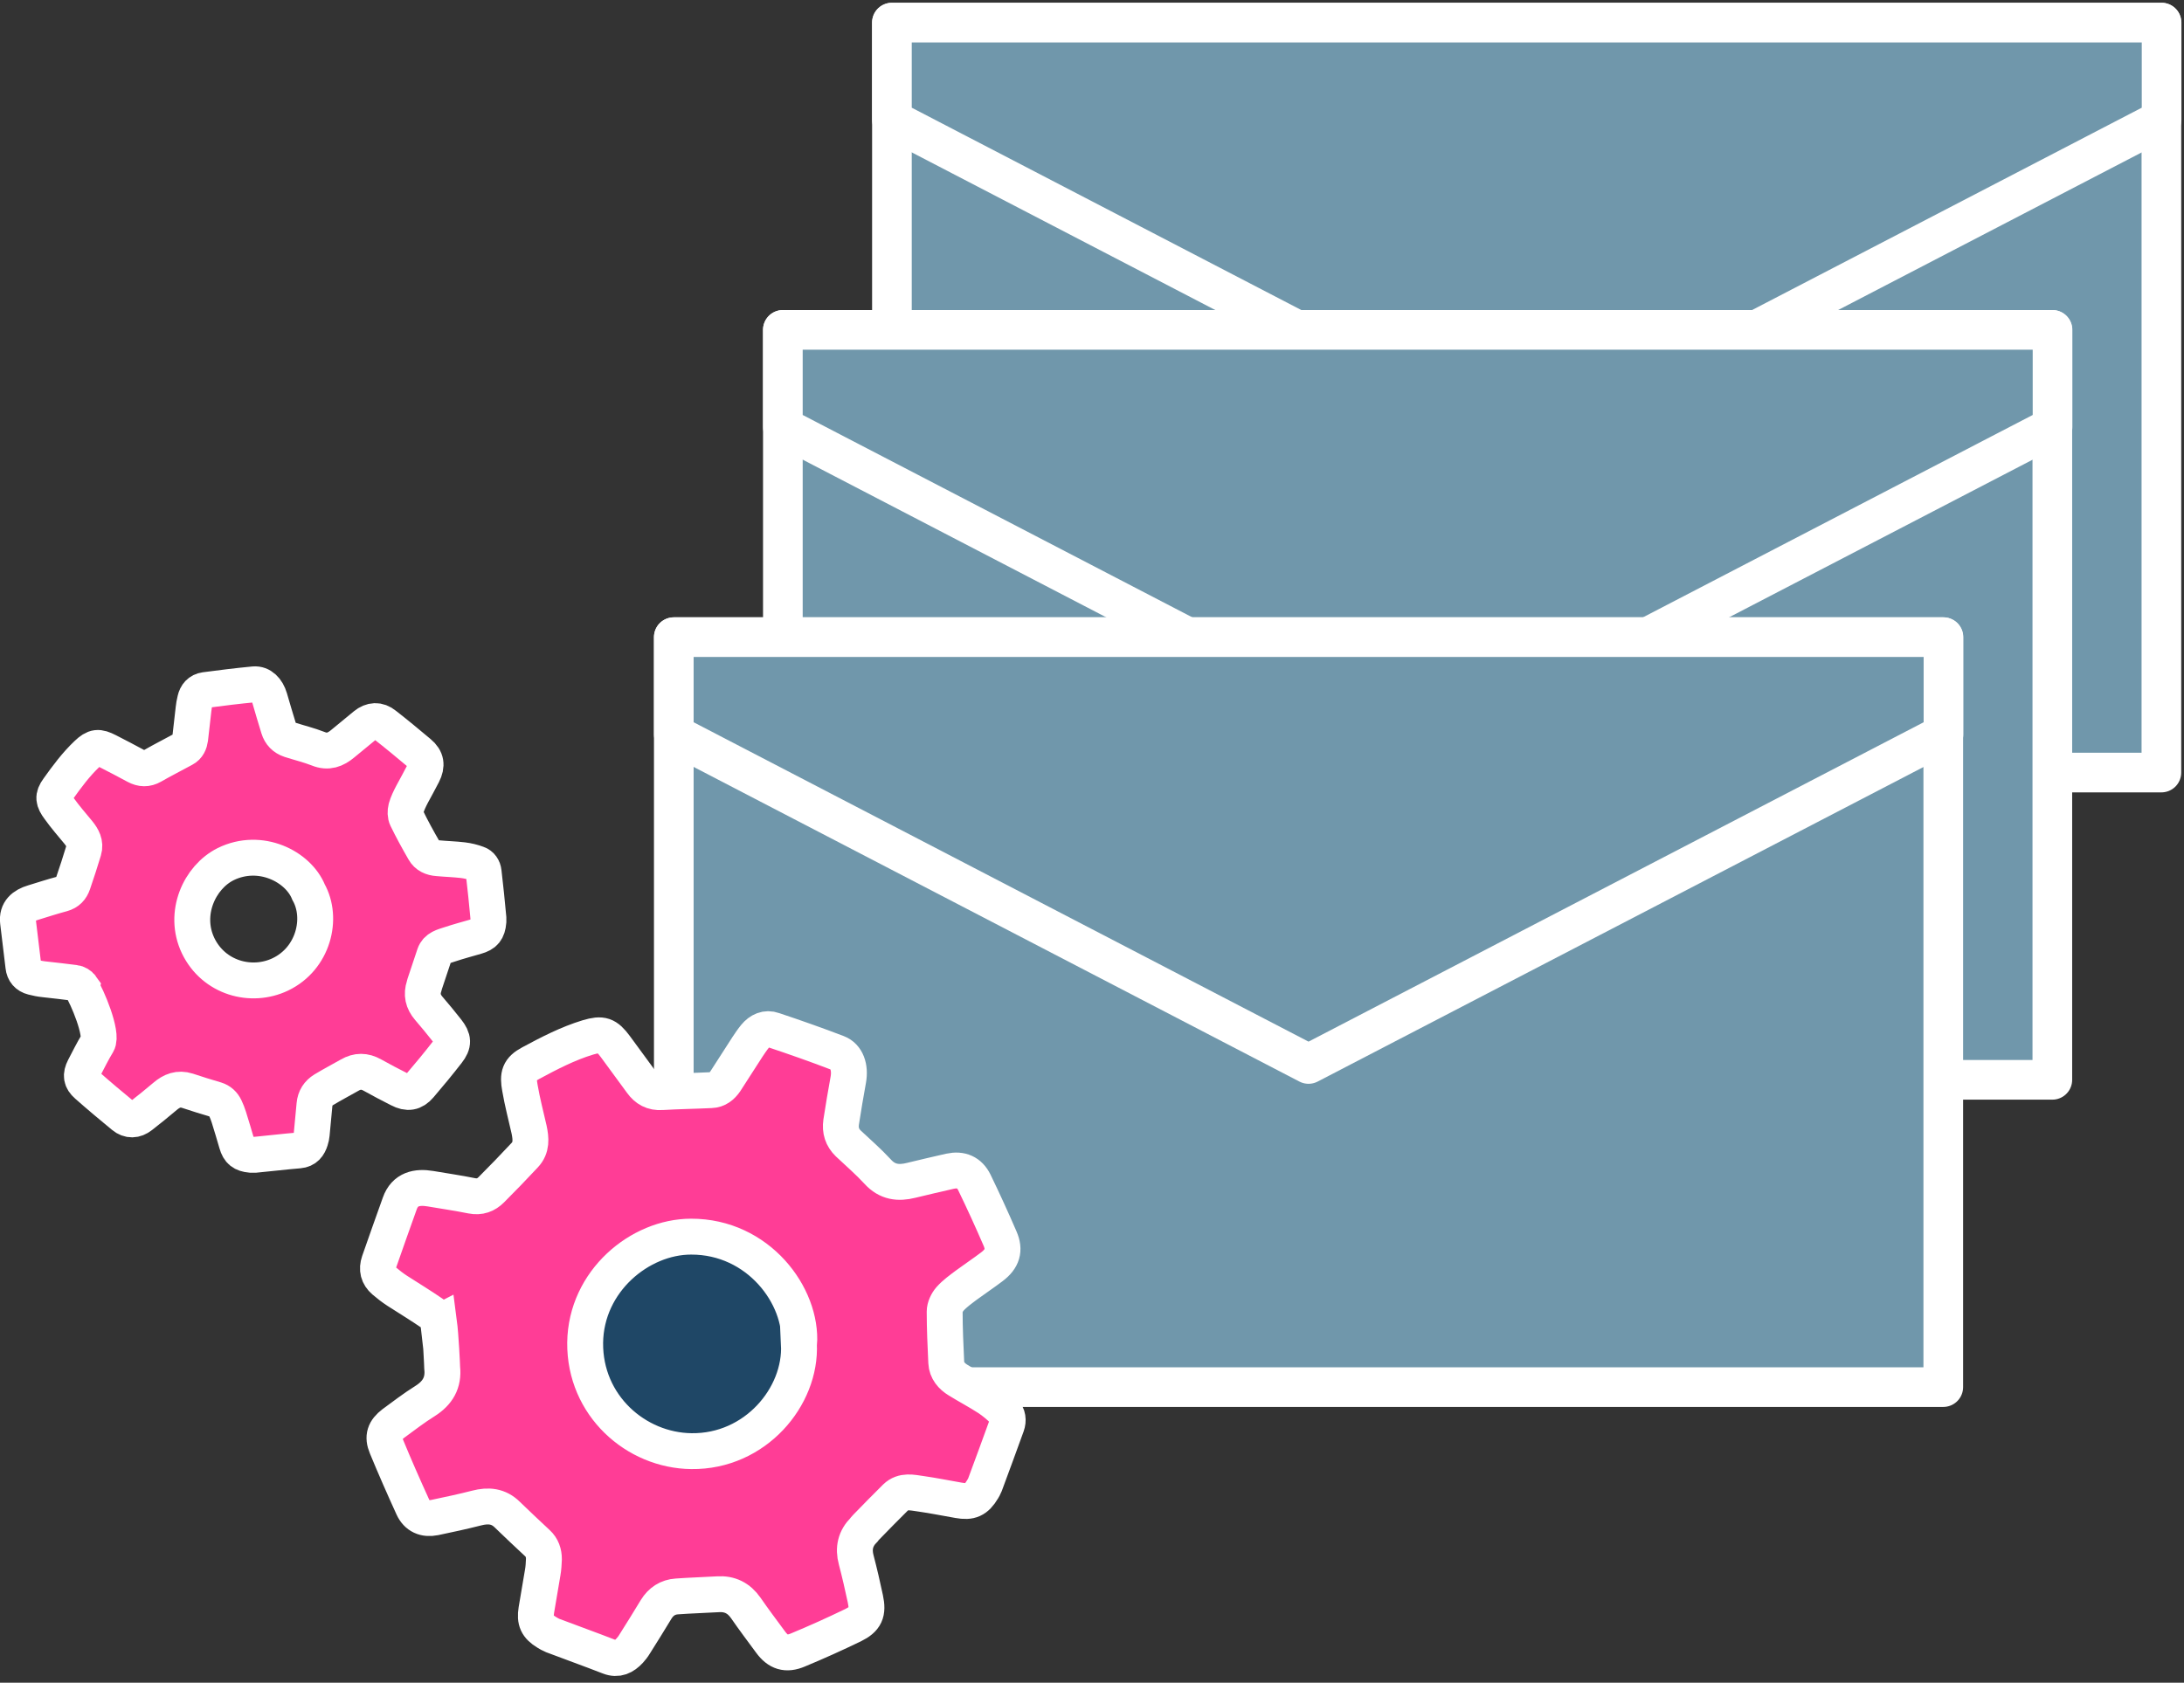
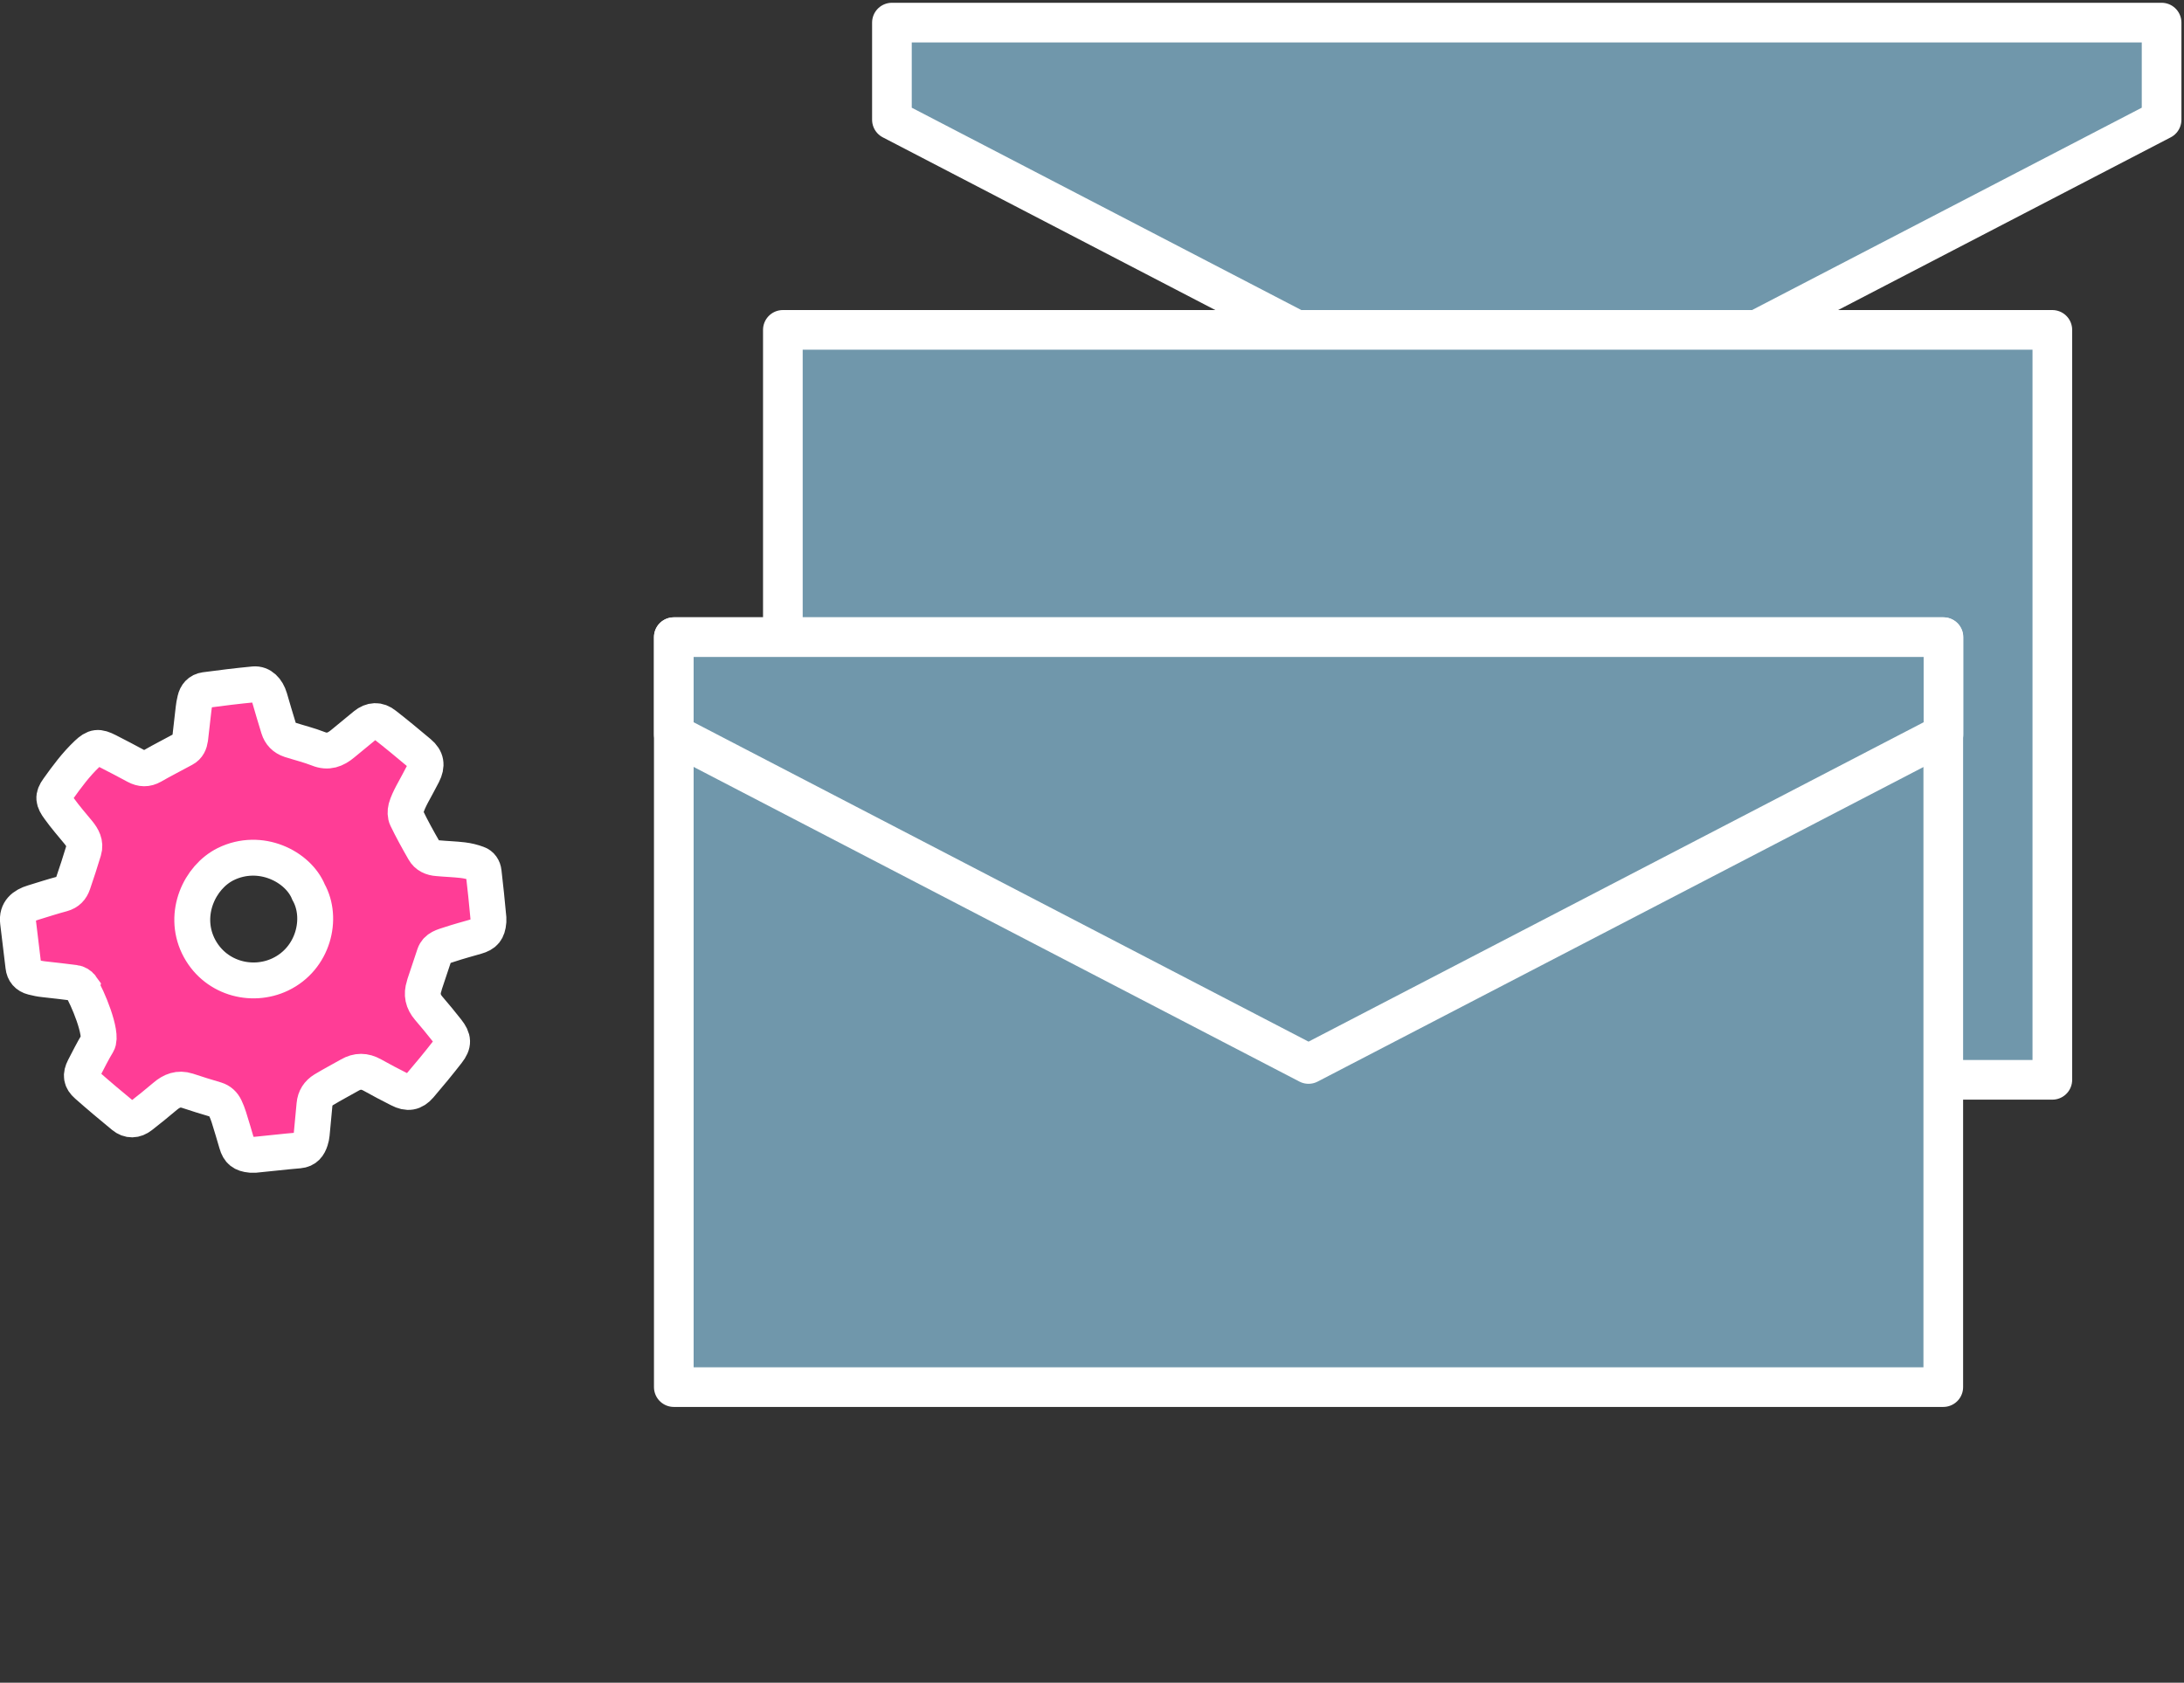
<svg xmlns="http://www.w3.org/2000/svg" id="Ebene_2" viewBox="0 0 110.14 84.88">
  <rect x="0" y="0" width="110.14" height="84.88" fill="#333333" stroke="none" />
  <defs>
    <style>.cls-1{fill:#ff3d96;stroke-miterlimit:10;stroke-width:1.81px;}.cls-1,.cls-2{stroke:#fff;}.cls-3{fill:#1f4766;}.cls-2{fill:#7097ab;stroke-linecap:round;stroke-linejoin:round;stroke-width:2px;}</style>
  </defs>
  <g>
-     <rect class="cls-2" x="44.98" y="1.14" width="64.02" height="37.83" />
    <polygon class="cls-2" points="109.01 6.04 76.99 22.67 44.98 6.04 44.98 1.14 109.01 1.14 109.01 6.04" />
  </g>
  <g>
    <rect class="cls-2" x="39.48" y="16.64" width="64.02" height="37.83" />
-     <polygon class="cls-2" points="103.51 21.54 71.49 38.17 39.48 21.54 39.48 16.64 103.51 16.64 103.51 21.54" />
  </g>
  <g>
    <rect class="cls-2" x="33.98" y="32.14" width="64.02" height="37.83" />
    <polygon class="cls-2" points="98.01 37.04 65.99 53.67 33.98 37.04 33.98 32.14 98.01 32.14 98.01 37.04" />
  </g>
  <path class="cls-1" d="M4.11,49.78c-.07-.1-.22-.19-.34-.2-.51-.07-1.02-.12-1.53-.18-.2-.02-.4-.06-.59-.11-.28-.07-.44-.26-.47-.54-.09-.75-.18-1.5-.27-2.24-.07-.56,.29-.84,.76-.98,.49-.15,.98-.31,1.47-.44,.29-.08,.45-.26,.54-.52,.19-.55,.37-1.11,.54-1.67,.11-.36-.06-.65-.27-.91-.33-.4-.67-.79-.97-1.21-.29-.39-.33-.6-.05-.98,.45-.63,.9-1.24,1.46-1.77,.39-.37,.57-.38,1.04-.14,.48,.25,.96,.49,1.43,.75,.28,.15,.54,.16,.82,0,.52-.3,1.06-.57,1.59-.86,.21-.11,.29-.31,.32-.52,.06-.5,.11-.99,.17-1.49,.02-.16,.04-.31,.08-.46,.06-.27,.22-.46,.5-.5,.82-.11,1.64-.21,2.47-.29,.37-.03,.66,.26,.79,.7,.15,.5,.29,1.01,.45,1.51,.09,.29,.28,.49,.58,.59,.47,.15,.96,.27,1.42,.45,.49,.2,.87,.05,1.24-.26,.37-.31,.75-.62,1.13-.93,.32-.26,.66-.28,.98-.02,.59,.46,1.17,.94,1.74,1.42,.36,.3,.41,.63,.19,1.06-.17,.34-.36,.67-.54,1.01-.12,.23-.24,.47-.31,.72-.04,.16-.04,.36,.03,.5,.27,.56,.57,1.1,.88,1.64,.14,.25,.39,.36,.68,.38,.42,.04,.85,.05,1.27,.1,.25,.03,.5,.09,.74,.18,.18,.06,.29,.23,.31,.42,.09,.77,.17,1.54,.24,2.31,0,.06,0,.13,0,.19-.04,.45-.19,.63-.61,.75-.45,.13-.9,.25-1.35,.4-.3,.1-.64,.17-.76,.52-.17,.49-.32,.98-.49,1.47-.01,.04-.02,.07-.03,.11-.14,.42-.06,.78,.23,1.12,.32,.37,.63,.75,.93,1.13,.32,.41,.34,.66,.02,1.07-.45,.58-.92,1.15-1.4,1.71-.3,.35-.61,.4-1.03,.18-.46-.23-.91-.47-1.36-.72-.39-.22-.76-.22-1.14,0-.44,.25-.88,.48-1.31,.74-.28,.17-.44,.42-.47,.75-.05,.5-.09,1-.14,1.49-.01,.1-.03,.2-.06,.29-.09,.29-.24,.5-.58,.53-.73,.06-1.46,.15-2.2,.22-.08,0-.16,0-.24,0-.4-.04-.59-.18-.7-.57-.13-.44-.26-.89-.4-1.33-.05-.16-.11-.31-.18-.46-.1-.21-.25-.35-.47-.42-.48-.14-.96-.29-1.44-.45-.44-.14-.79,0-1.12,.28-.4,.34-.81,.67-1.22,.99-.29,.23-.6,.24-.88,.01-.62-.51-1.24-1.03-1.84-1.56-.3-.26-.33-.51-.15-.86,.22-.42,.43-.85,.68-1.26,.28-.46-.54-2.39-.82-2.8Zm11.45-4.78c-.52-1.29-2.43-2.27-4.18-1.41-1.32,.66-2.16,2.49-1.39,4.11,.79,1.64,2.69,2.15,4.15,1.45,1.67-.8,2.16-2.83,1.42-4.15Z" />
  <g>
-     <rect class="cls-3" x="29.42" y="62.29" width="11" height="11" rx="5.5" ry="5.5" />
-     <path class="cls-1" d="M22.1,66.72c-.02-.17-.15-.36-.29-.46-.58-.4-1.19-.77-1.78-1.15-.23-.15-.45-.32-.66-.5-.3-.26-.38-.58-.25-.96,.34-.98,.69-1.96,1.04-2.94,.26-.74,.87-.86,1.54-.75,.7,.12,1.4,.22,2.09,.36,.41,.08,.72-.04,.99-.31,.57-.57,1.13-1.15,1.68-1.74,.36-.38,.32-.83,.22-1.3-.16-.7-.34-1.39-.46-2.09-.12-.65-.04-.94,.54-1.25,.93-.5,1.87-.99,2.89-1.3,.71-.21,.94-.13,1.38,.46,.44,.6,.88,1.2,1.32,1.8,.25,.35,.57,.53,1.02,.5,.83-.05,1.66-.06,2.49-.1,.32-.01,.55-.2,.72-.45,.38-.58,.74-1.16,1.12-1.74,.12-.18,.24-.36,.38-.53,.24-.29,.56-.44,.92-.31,1.08,.36,2.16,.74,3.23,1.15,.47,.18,.66,.73,.55,1.35-.13,.71-.25,1.43-.36,2.14-.06,.42,.05,.78,.36,1.08,.5,.47,1.02,.92,1.48,1.42,.49,.54,1.05,.6,1.69,.44,.65-.16,1.31-.31,1.96-.46,.56-.12,.98,.06,1.23,.57,.45,.93,.88,1.87,1.29,2.82,.26,.59,.12,1.03-.41,1.43-.42,.32-.86,.61-1.28,.92-.29,.22-.59,.43-.83,.7-.15,.17-.27,.43-.27,.64,0,.86,.04,1.71,.08,2.57,.02,.4,.27,.69,.6,.89,.5,.31,1.02,.58,1.51,.9,.29,.19,.56,.42,.81,.67,.19,.19,.22,.46,.13,.71-.36,1-.73,2-1.1,3-.03,.08-.08,.16-.12,.23-.32,.53-.61,.66-1.21,.55-.64-.11-1.27-.24-1.91-.33-.43-.06-.89-.18-1.26,.18-.51,.5-1,1.01-1.5,1.52-.04,.04-.07,.08-.1,.12-.43,.43-.55,.93-.39,1.52,.17,.65,.32,1.3,.46,1.96,.15,.7,.01,1.02-.62,1.33-.91,.44-1.84,.86-2.78,1.25-.59,.25-1,.12-1.38-.4-.42-.57-.85-1.14-1.25-1.72-.35-.5-.81-.73-1.41-.69-.69,.04-1.38,.06-2.07,.11-.45,.03-.8,.26-1.04,.65-.36,.59-.72,1.18-1.09,1.76-.07,.12-.16,.23-.25,.33-.28,.3-.6,.47-1.03,.3-.95-.37-1.9-.71-2.85-1.07-.1-.04-.2-.1-.3-.16-.48-.29-.61-.58-.52-1.13,.1-.63,.22-1.26,.32-1.89,.04-.22,.05-.45,.06-.67,0-.31-.09-.59-.33-.81-.51-.47-1.01-.95-1.51-1.43-.45-.45-.97-.49-1.55-.34-.7,.18-1.41,.33-2.12,.48-.5,.1-.89-.07-1.1-.53-.46-1.01-.91-2.03-1.33-3.05-.21-.5-.09-.83,.34-1.16,.53-.39,1.05-.79,1.61-1.14,.63-.4,.94-.92,.86-1.67,0-.08-.07-1.62-.16-2.3Zm18.2,1.08c.17-2.42-2.05-5.43-5.45-5.42-2.57,0-5.3,2.23-5.34,5.35-.03,3.17,2.56,5.44,5.36,5.47,3.22,.04,5.55-2.75,5.42-5.4Z" />
-   </g>
+     </g>
</svg>